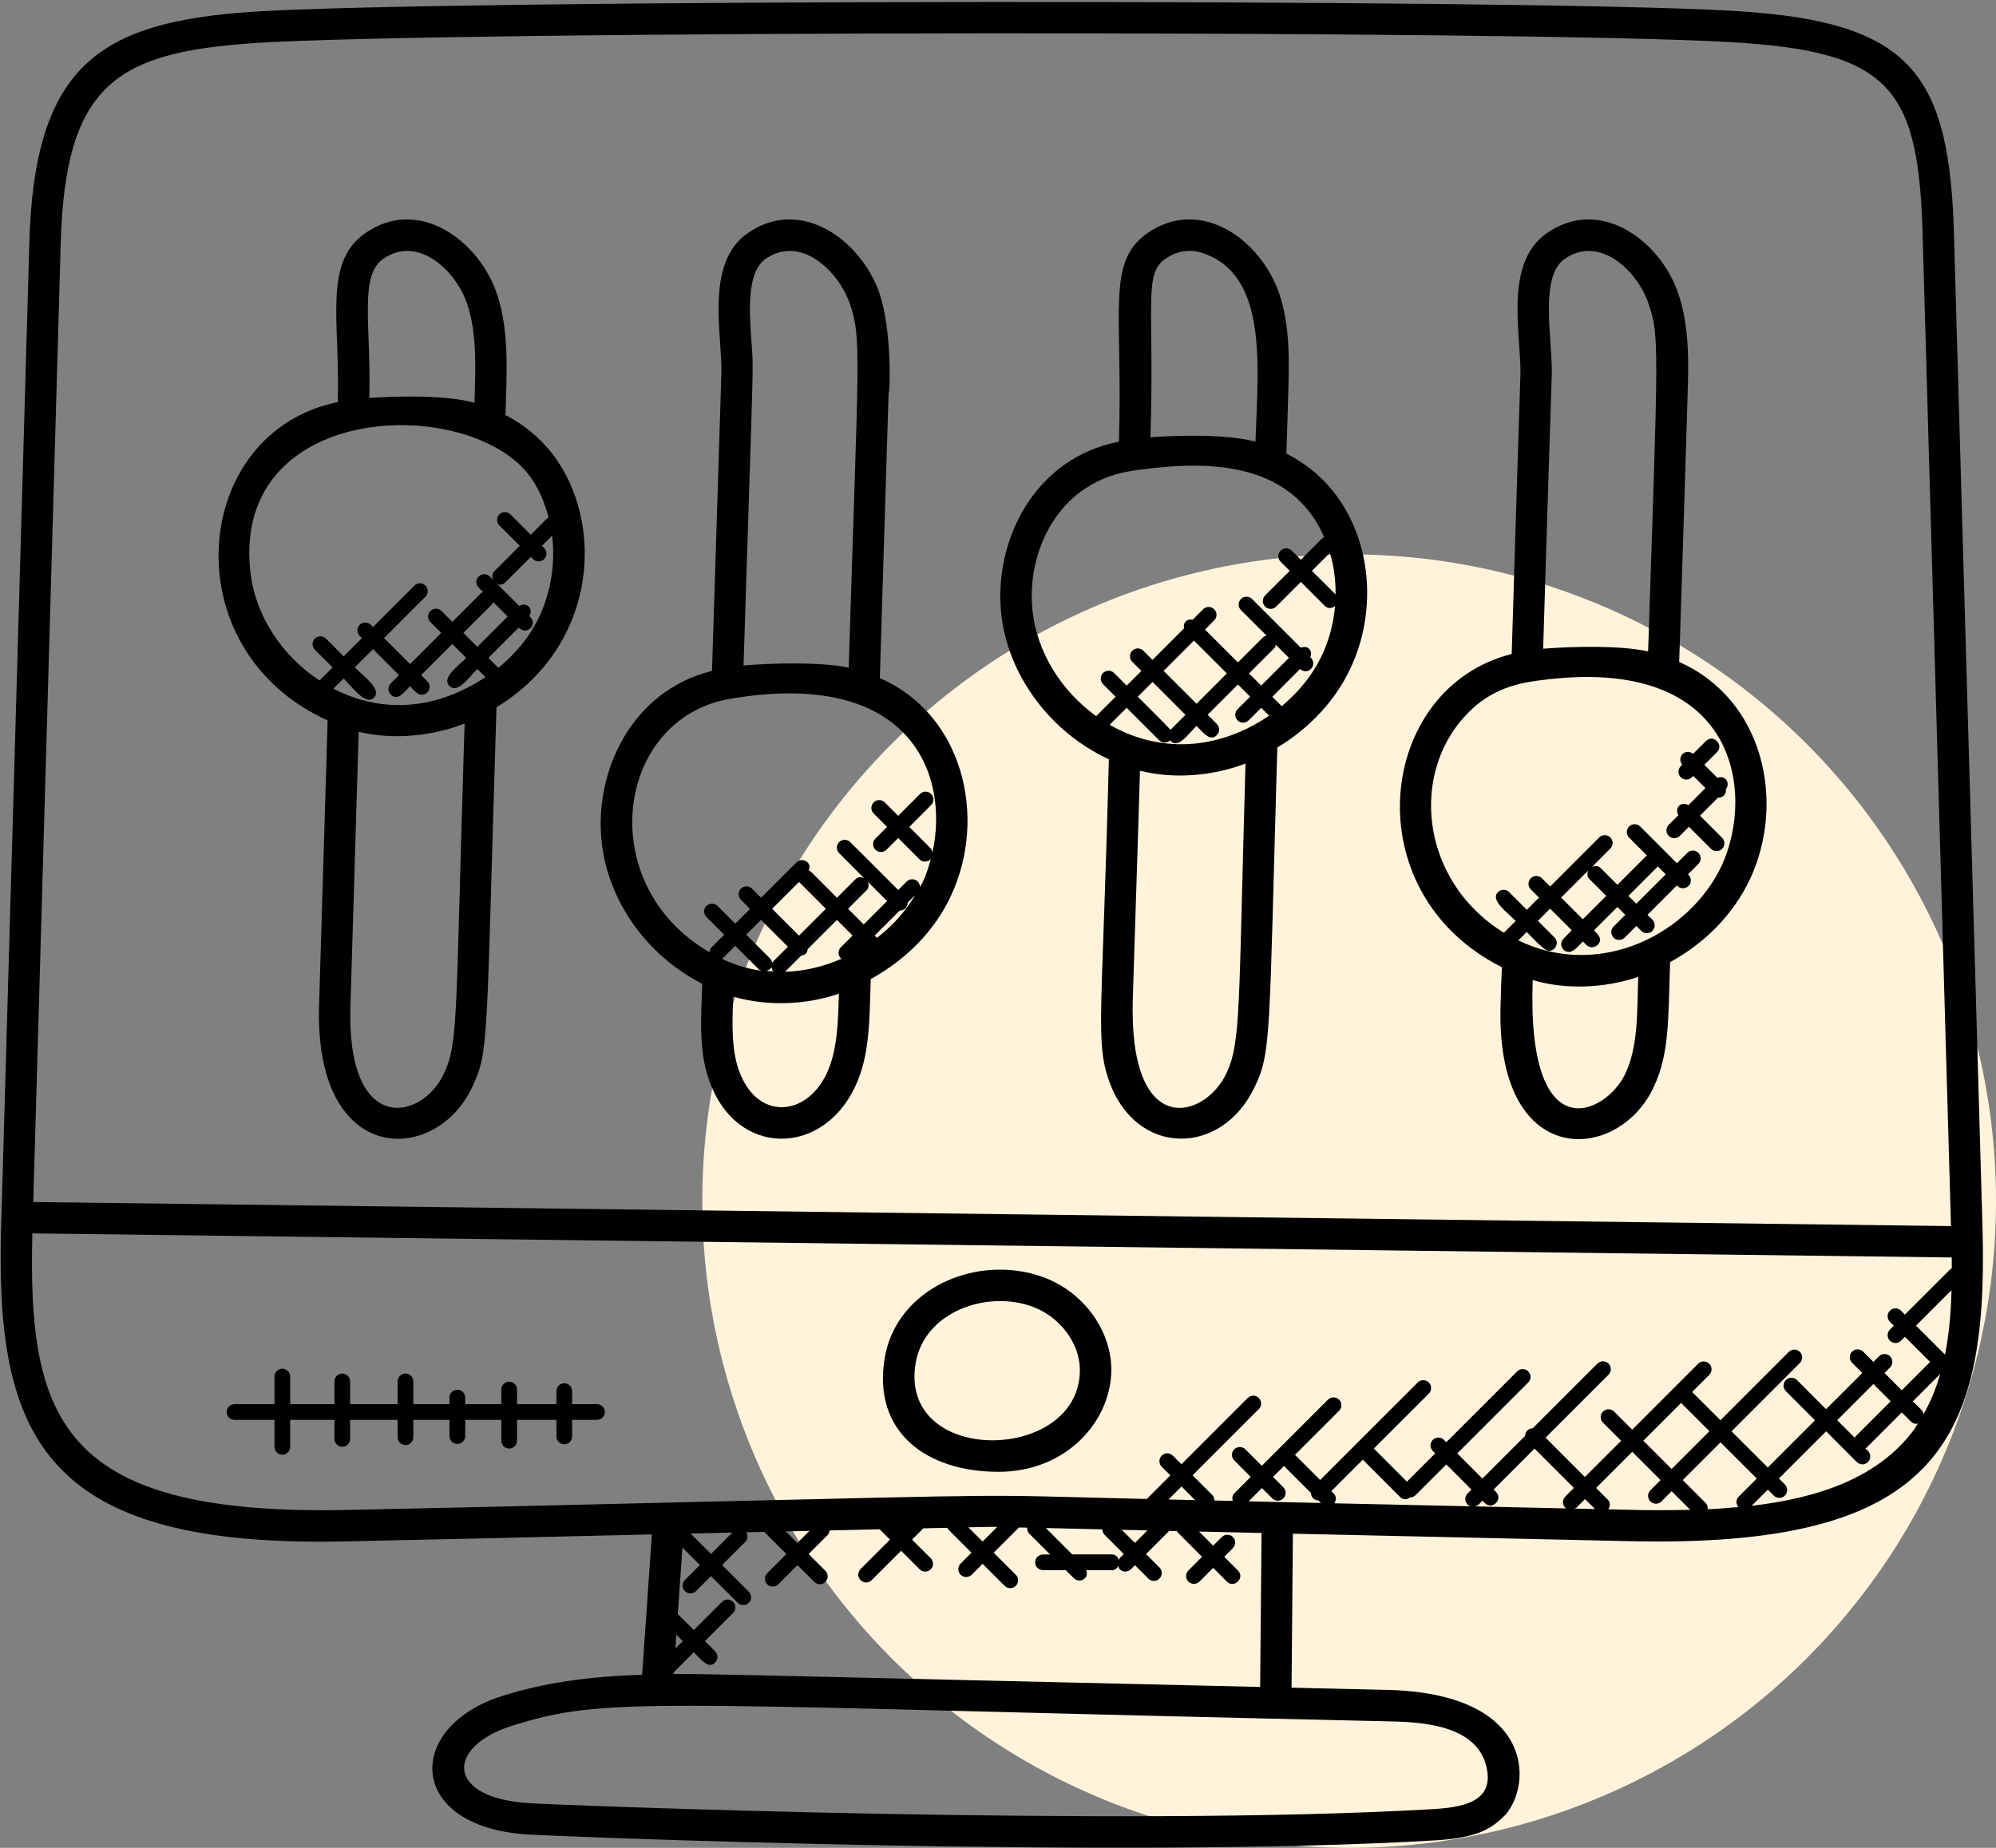
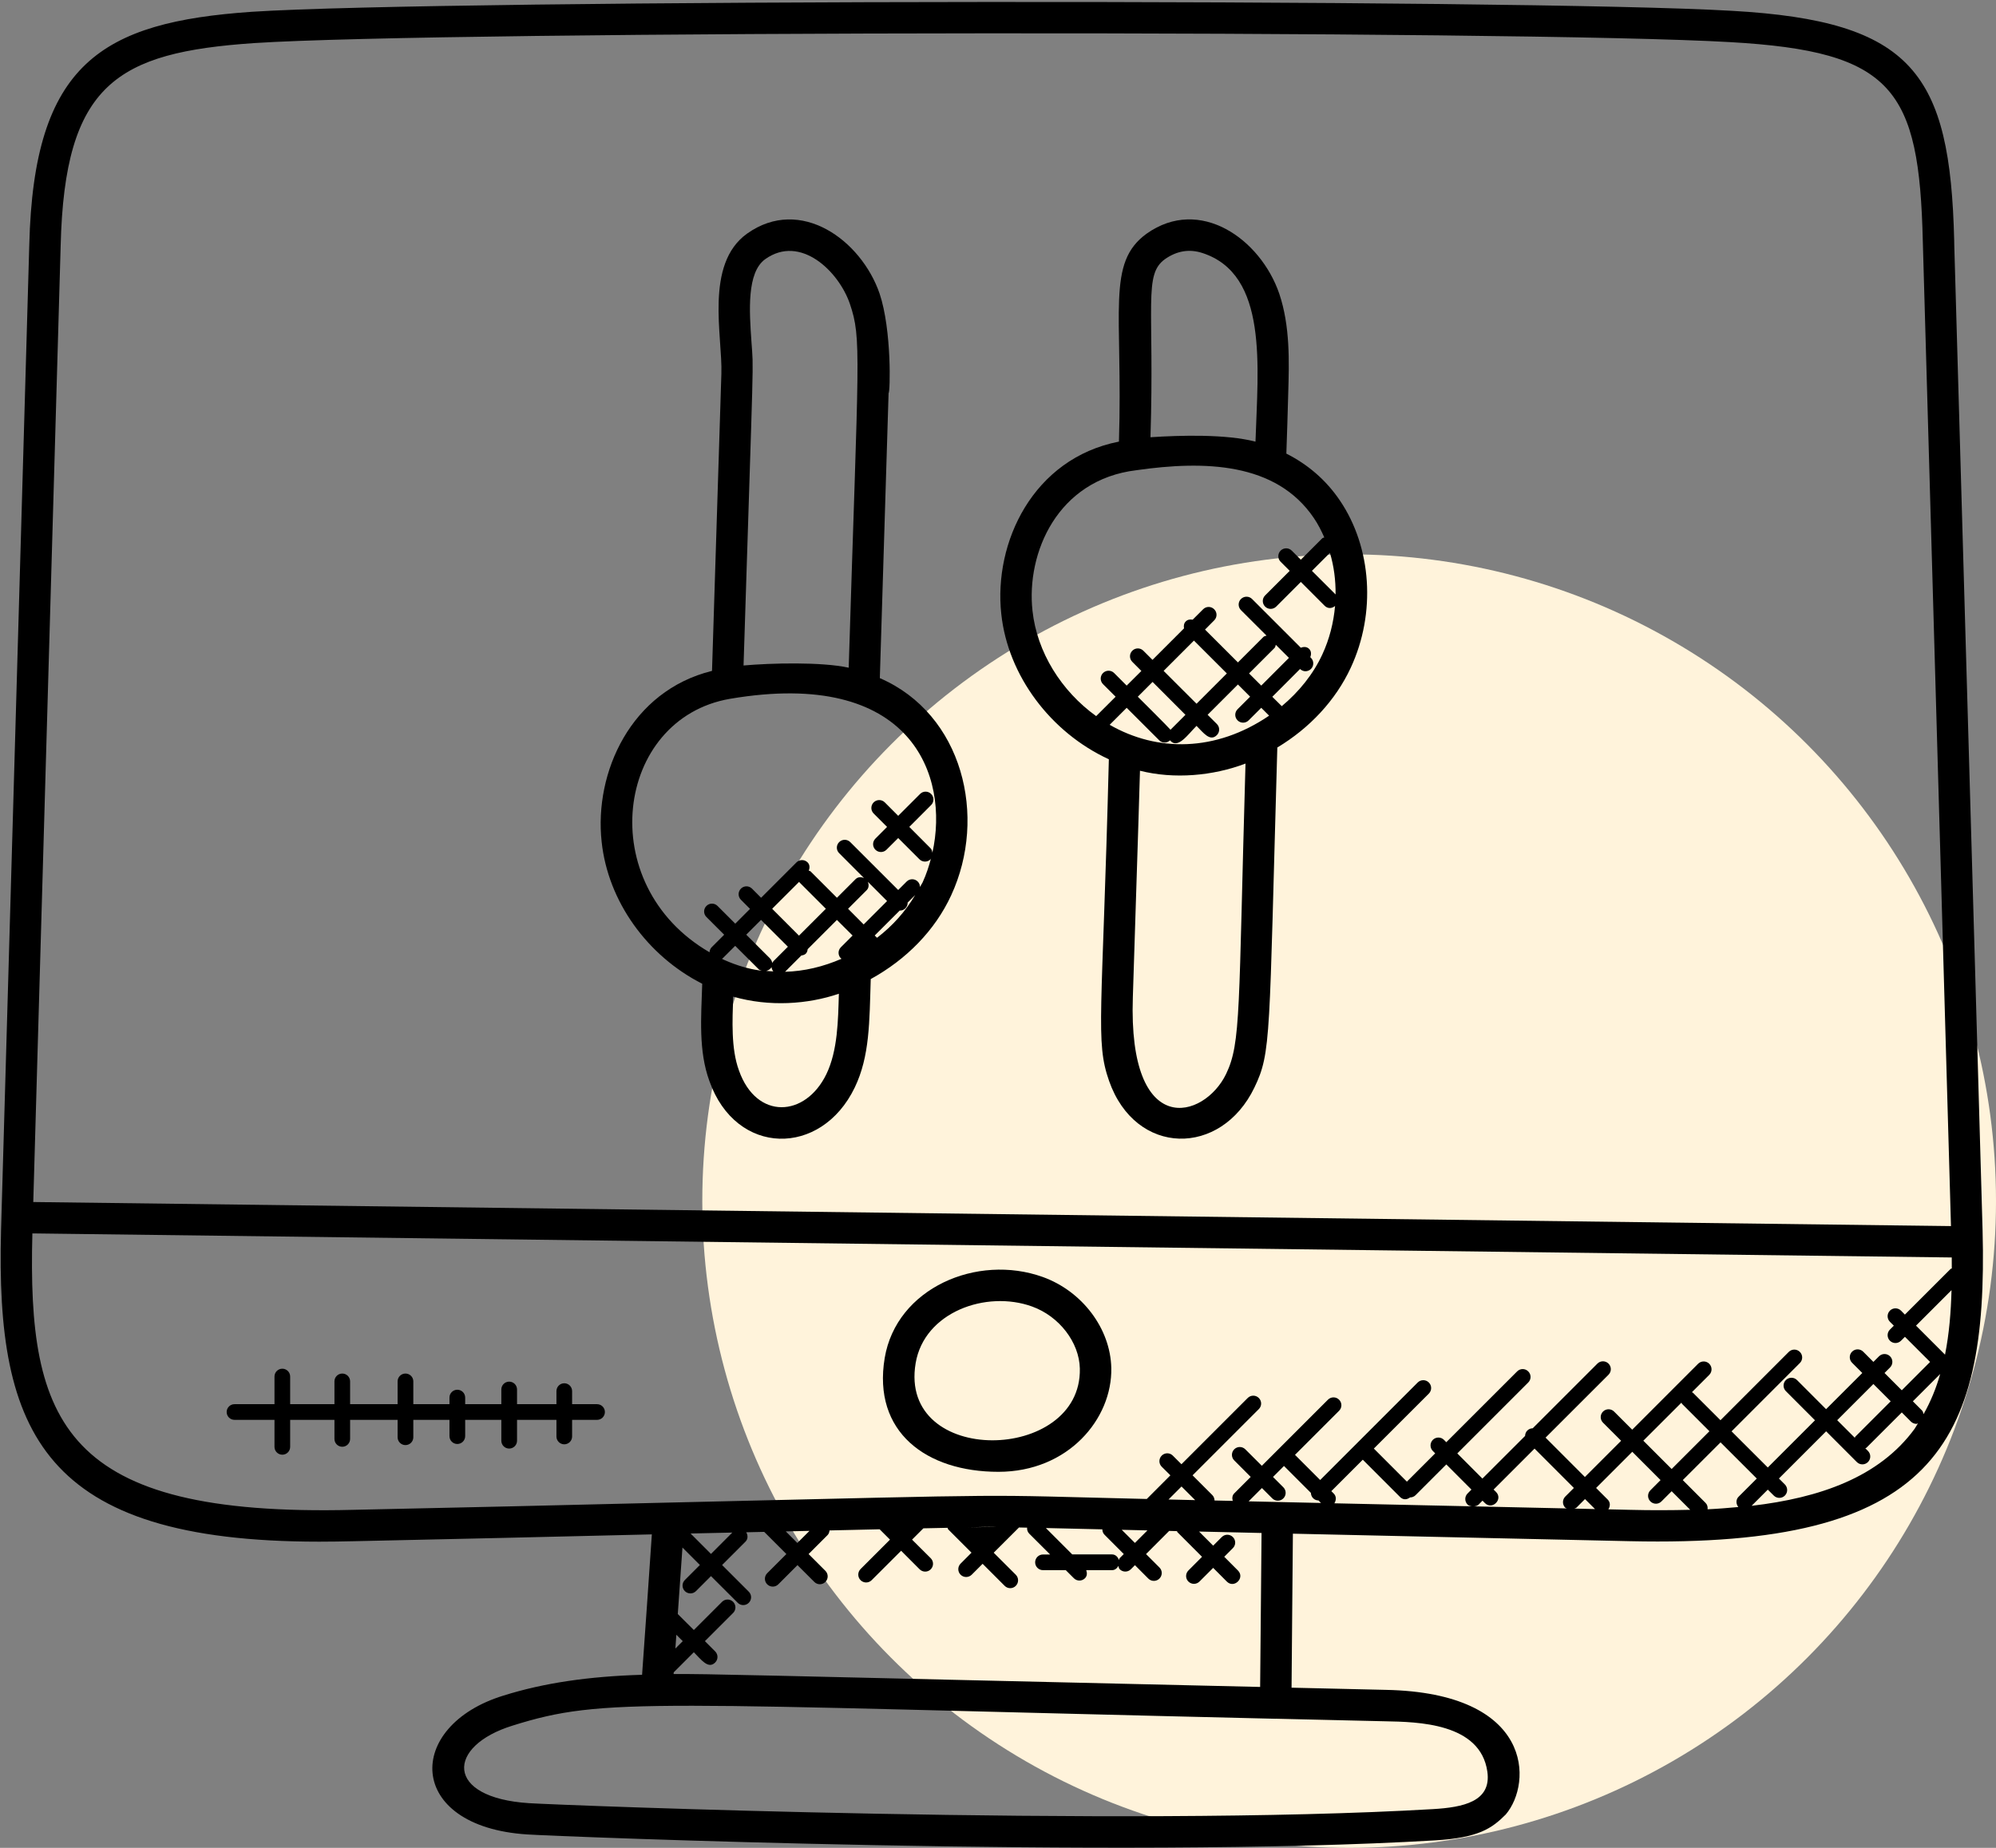
<svg xmlns="http://www.w3.org/2000/svg" width="54px" height="50px" viewBox="0 0 54 50" version="1.1">
  <rect x="0" y="0" width="54" height="50" fill="#808080" stroke="none" />
  <title>Group 42</title>
  <g id="Page-1" stroke="none" stroke-width="1" fill="none" fill-rule="evenodd">
    <g id="OmniKick-V2-Home-Page-Copy" transform="translate(-1133, -133)">
      <g id="Group-50">
        <g id="Group-47" transform="translate(1132, 133)">
          <g id="Group-42" transform="translate(1, 0)">
            <g id="Group-8" transform="translate(19, 15)" fill="#FFF3DB">
              <circle id="Oval-Copy" cx="17.5" cy="17.5" r="17.5" />
            </g>
            <g id="ui-(2)" fill="#000000" fill-rule="nonzero">
-               <path d="M52.871,6.631 L52.869,6.511 C52.76,1.986 51.754,0.57 46.861,0.293 C41.2,-0.04 12.008,-0.021 6.814,0.319 C2.747,0.6 0.912,1.716 0.792,6.628 L0.028,33.298 C-0.115,38.774 1.161,41.715 8.636,41.715 C8.944,41.715 9.252,41.71 9.561,41.703 C12.249,41.647 14.945,41.582 17.635,41.518 C17.55,42.783 17.461,44.052 17.371,45.317 C15.924,45.36 14.714,45.537 13.62,45.88 C10.946,46.701 10.97,49.423 14.26,49.637 C15.11,49.693 30.298,50.3 38.816,49.798 C40.008,49.729 40.363,49.47 40.736,49.098 C41.461,48.249 41.493,45.803 37.488,45.725 L34.942,45.666 C34.954,43.915 34.964,43.397 34.978,41.499 L44.096,41.702 C52.294,41.887 53.789,39.134 53.637,33.296 L52.871,6.631 Z M52.621,36.655 L51.836,35.87 L52.797,34.909 C52.781,35.493 52.735,36.084 52.621,36.655 L52.621,36.655 Z M6.872,1.166 C12.052,0.827 41.158,0.809 46.813,1.14 C51.224,1.391 51.923,2.414 52.02,6.531 L52.782,33.176 L0.9,32.525 L1.641,6.65 C1.748,2.264 3.163,1.421 6.872,1.166 Z M9.542,40.854 C1.705,41.049 0.742,38.5 0.876,33.374 L52.803,34.025 C52.804,34.123 52.804,34.224 52.804,34.323 C52.793,34.33 52.78,34.327 52.77,34.337 L51.535,35.571 L51.43,35.464 C51.347,35.381 51.213,35.381 51.13,35.464 C51.047,35.548 51.047,35.682 51.13,35.765 L51.236,35.871 L51.13,35.977 C51.047,36.06 51.047,36.194 51.13,36.278 C51.213,36.361 51.347,36.361 51.43,36.278 L51.536,36.172 L52.217,36.852 L51.451,37.619 L50.984,37.151 L51.134,37.001 C51.217,36.918 51.217,36.783 51.134,36.7 C51.051,36.617 50.917,36.617 50.834,36.7 L50.683,36.851 L50.407,36.574 C50.323,36.491 50.189,36.491 50.106,36.574 C50.023,36.657 50.023,36.791 50.106,36.874 L50.383,37.151 L49.403,38.13 L48.616,37.342 C48.533,37.259 48.399,37.259 48.315,37.342 C48.232,37.425 48.232,37.559 48.315,37.642 L49.103,38.431 L47.826,39.708 L46.846,38.73 L48.694,36.881 C48.777,36.798 48.777,36.664 48.694,36.581 C48.611,36.497 48.477,36.497 48.393,36.581 L46.546,38.429 L45.8,37.684 C45.792,37.676 45.78,37.678 45.772,37.672 L46.242,37.202 C46.325,37.119 46.325,36.985 46.242,36.901 C46.159,36.818 46.025,36.818 45.941,36.901 L44.158,38.685 L43.668,38.195 C43.585,38.112 43.451,38.112 43.368,38.195 C43.285,38.278 43.285,38.412 43.368,38.495 L43.858,38.985 L42.878,39.965 L41.814,38.9 L43.517,37.198 C43.6,37.114 43.6,36.98 43.517,36.897 C43.433,36.814 43.299,36.814 43.216,36.897 L41.466,38.647 C41.413,38.648 41.361,38.668 41.32,38.708 C41.28,38.747 41.261,38.801 41.26,38.854 L40.105,40.008 L39.426,39.327 L41.345,37.408 C41.429,37.325 41.429,37.191 41.345,37.108 C41.262,37.024 41.128,37.024 41.045,37.108 L39.128,39.024 L39.065,38.96 C38.982,38.877 38.848,38.877 38.764,38.96 C38.681,39.044 38.681,39.178 38.764,39.261 L38.828,39.325 L38.062,40.091 L37.168,39.196 L38.656,37.709 C38.739,37.625 38.739,37.491 38.656,37.408 C38.573,37.325 38.438,37.325 38.355,37.408 L35.716,40.047 L35.035,39.366 L36.227,38.174 C36.311,38.091 36.311,37.956 36.227,37.873 C36.144,37.79 36.01,37.79 35.927,37.873 L34.138,39.662 L33.691,39.216 C33.608,39.133 33.474,39.133 33.391,39.216 C33.308,39.299 33.308,39.433 33.391,39.516 L33.837,39.963 L33.391,40.409 C33.335,40.465 33.331,40.541 33.351,40.612 C33.187,40.608 33.023,40.605 32.858,40.601 C32.857,40.548 32.838,40.494 32.797,40.453 L32.264,39.92 L34.056,38.128 C34.14,38.045 34.14,37.911 34.056,37.827 C33.973,37.744 33.839,37.744 33.756,37.827 L31.963,39.62 L31.73,39.387 C31.647,39.303 31.513,39.303 31.429,39.387 C31.346,39.47 31.346,39.604 31.429,39.687 L31.664,39.92 L31.025,40.56 C26.101,40.444 28.232,40.421 18.079,40.658 C15.237,40.727 12.385,40.795 9.542,40.854 L9.542,40.854 Z M50.18,38.904 L49.704,38.428 L50.683,37.449 L51.151,37.917 L50.193,38.875 C50.184,38.884 50.187,38.896 50.18,38.904 L50.18,38.904 Z M47.029,40.778 C46.754,40.803 46.479,40.826 46.197,40.839 C46.204,40.777 46.191,40.715 46.143,40.667 L45.526,40.049 L46.548,39.028 L47.528,40.007 L47.038,40.497 C46.959,40.574 46.962,40.694 47.029,40.778 L47.029,40.778 Z M45.49,37.953 C45.497,37.962 45.494,37.974 45.502,37.982 L46.247,38.727 L45.225,39.749 L44.459,38.983 L45.49,37.953 Z M42.881,40.562 L43.152,40.833 L42.59,40.82 C42.609,40.81 42.632,40.812 42.648,40.796 L42.881,40.562 Z M42.347,40.796 C42.36,40.81 42.379,40.807 42.394,40.816 L39.884,40.76 C39.926,40.753 39.97,40.744 40.003,40.711 L40.108,40.605 L40.172,40.67 C40.37,40.868 40.672,40.57 40.473,40.369 L40.408,40.305 L41.516,39.197 L42.58,40.262 L42.347,40.495 C42.264,40.579 42.264,40.713 42.347,40.796 L42.347,40.796 Z M33.78,40.624 L34.14,40.264 L34.42,40.544 C34.503,40.627 34.637,40.627 34.72,40.544 C34.803,40.461 34.803,40.327 34.72,40.244 L34.44,39.964 L34.737,39.667 L35.465,40.395 C35.467,40.448 35.486,40.5 35.526,40.54 C35.565,40.58 35.618,40.599 35.671,40.6 L35.739,40.668 C35.531,40.663 33.999,40.629 33.78,40.624 L33.78,40.624 Z M30.294,42.159 C30.279,42.174 30.282,42.195 30.272,42.212 C30.244,42.128 30.178,42.06 30.084,42.06 L29.009,42.06 L28.295,41.346 C28.803,41.357 29.314,41.37 29.823,41.382 C29.823,41.436 29.843,41.491 29.885,41.531 L30.403,42.05 L30.294,42.159 Z M19.812,41.469 L19.235,42.047 L18.683,41.494 C19.06,41.486 19.434,41.478 19.812,41.469 L19.812,41.469 Z M21.9,41.423 L21.572,41.75 L21.259,41.437 C21.474,41.432 21.687,41.427 21.9,41.423 Z M26.98,41.316 L26.584,41.712 L26.198,41.326 C26.477,41.321 26.735,41.312 26.98,41.316 Z M31.613,40.574 L31.965,40.222 L32.334,40.591 C32.094,40.585 31.853,40.58 31.613,40.574 Z M30.348,41.394 C30.58,41.399 30.812,41.405 31.043,41.41 L30.704,41.749 L30.348,41.394 Z M36.084,40.414 L36.018,40.348 L36.869,39.497 L37.877,40.506 C37.95,40.578 38.045,40.593 38.148,40.518 C38.202,40.518 38.257,40.498 38.298,40.456 L39.129,39.625 L39.809,40.306 L39.704,40.411 C39.621,40.494 39.621,40.628 39.704,40.711 C39.736,40.744 39.779,40.752 39.819,40.759 L36.1,40.677 C36.154,40.593 36.156,40.487 36.084,40.414 L36.084,40.414 Z M18.298,44.234 L18.471,44.407 L18.272,44.606 C18.281,44.482 18.288,44.358 18.298,44.234 Z M40.239,47.938 C40.354,48.75 39.582,48.904 38.766,48.952 C30.384,49.444 15.164,48.846 14.314,48.791 C12.019,48.645 12.079,47.243 13.871,46.691 C16.375,45.906 17.479,46.109 34.504,46.507 L34.513,46.507 C34.515,46.507 34.516,46.506 34.517,46.506 L37.467,46.575 C38.354,46.592 40.051,46.619 40.239,47.938 L40.239,47.938 Z M18.224,45.296 C18.225,45.281 18.226,45.266 18.227,45.251 L18.771,44.707 C18.967,44.903 19.16,45.174 19.348,44.985 C19.432,44.902 19.432,44.768 19.348,44.684 L19.071,44.407 L19.834,43.644 C19.917,43.561 19.917,43.427 19.834,43.343 C19.751,43.26 19.617,43.26 19.534,43.343 L18.771,44.106 L18.337,43.673 C18.38,43.073 18.422,42.473 18.463,41.874 L18.935,42.346 L18.528,42.753 C18.445,42.836 18.445,42.97 18.528,43.053 C18.612,43.136 18.746,43.136 18.829,43.053 L19.235,42.647 L19.958,43.369 C20.041,43.452 20.175,43.452 20.258,43.369 C20.341,43.286 20.341,43.152 20.258,43.069 L19.536,42.347 L20.169,41.714 C20.239,41.644 20.236,41.542 20.189,41.461 C20.351,41.458 20.512,41.454 20.675,41.45 L21.275,42.05 L20.756,42.569 C20.673,42.652 20.673,42.786 20.756,42.869 C20.84,42.952 20.974,42.952 21.057,42.869 L21.575,42.35 L22.03,42.804 C22.113,42.888 22.247,42.888 22.33,42.804 C22.413,42.721 22.413,42.587 22.33,42.504 L21.876,42.05 L22.39,41.536 C22.425,41.501 22.436,41.456 22.442,41.411 C22.894,41.401 23.347,41.39 23.798,41.38 L24.078,41.66 L23.282,42.456 C23.199,42.54 23.199,42.674 23.282,42.757 C23.365,42.84 23.5,42.84 23.582,42.757 L24.379,41.961 L24.88,42.463 C24.964,42.546 25.098,42.546 25.18,42.463 C25.263,42.38 25.263,42.246 25.18,42.163 L24.675,41.66 L24.981,41.354 C25.199,41.349 25.419,41.344 25.636,41.34 C25.644,41.354 25.642,41.371 25.654,41.384 L26.283,42.013 L25.988,42.309 C25.905,42.392 25.905,42.526 25.988,42.609 C26.071,42.692 26.205,42.692 26.289,42.609 L26.584,42.314 L27.181,42.911 C27.264,42.994 27.398,42.994 27.481,42.911 C27.564,42.827 27.564,42.693 27.481,42.61 L26.884,42.014 L27.568,41.331 C27.641,41.333 27.714,41.334 27.787,41.336 C27.783,41.394 27.8,41.452 27.844,41.497 L28.41,42.062 L28.217,42.062 C28.1,42.062 28.005,42.157 28.005,42.274 C28.005,42.391 28.1,42.486 28.217,42.486 L28.834,42.486 L29.053,42.705 C29.136,42.788 29.27,42.788 29.353,42.705 C29.413,42.645 29.414,42.562 29.387,42.486 L30.085,42.486 C30.164,42.486 30.22,42.436 30.256,42.372 C30.267,42.403 30.269,42.437 30.294,42.462 C30.377,42.545 30.511,42.545 30.594,42.462 L30.705,42.351 L31.067,42.714 C31.15,42.797 31.284,42.797 31.367,42.714 C31.451,42.63 31.451,42.496 31.367,42.413 L31.005,42.051 L31.631,41.424 C31.702,41.426 31.772,41.428 31.842,41.43 C31.849,41.438 31.846,41.451 31.854,41.458 L32.52,42.125 L32.151,42.495 C32.068,42.578 32.068,42.712 32.151,42.794 C32.234,42.877 32.368,42.877 32.451,42.794 L32.821,42.424 L33.191,42.795 C33.388,42.992 33.691,42.695 33.491,42.495 L33.121,42.124 L33.354,41.89 C33.438,41.807 33.438,41.673 33.354,41.59 C33.271,41.507 33.137,41.507 33.054,41.59 L32.821,41.823 L32.439,41.441 C33.003,41.455 33.565,41.466 34.13,41.48 C34.121,42.84 34.102,44.229 34.092,45.646 C19.454,45.306 19.336,45.296 18.224,45.296 L18.224,45.296 Z M44.113,40.854 L43.512,40.84 C43.567,40.758 43.569,40.65 43.497,40.578 L43.181,40.262 L44.16,39.283 L44.925,40.049 L44.65,40.325 C44.566,40.408 44.566,40.543 44.65,40.626 C44.733,40.709 44.867,40.709 44.949,40.626 L45.225,40.35 L45.728,40.853 C45.195,40.866 44.656,40.868 44.113,40.854 L44.113,40.854 Z M51.799,38.66 C50.841,39.971 49.233,40.53 47.388,40.745 L47.826,40.307 L47.988,40.468 C48.071,40.551 48.205,40.551 48.288,40.468 C48.371,40.385 48.371,40.251 48.288,40.167 L48.127,40.006 L49.404,38.729 L50.235,39.561 C50.318,39.644 50.452,39.644 50.536,39.561 C50.619,39.477 50.619,39.343 50.536,39.26 L50.464,39.188 C50.472,39.181 50.485,39.184 50.492,39.176 L51.451,38.218 L51.698,38.466 C51.74,38.507 51.794,38.528 51.849,38.528 C51.863,38.528 51.875,38.514 51.889,38.511 C51.857,38.559 51.833,38.612 51.799,38.66 L51.799,38.66 Z M52.04,38.265 C52.03,38.23 52.026,38.193 51.999,38.166 L51.751,37.917 L52.49,37.178 C52.382,37.559 52.234,37.923 52.04,38.265 Z" id="Shape" />
+               <path d="M52.871,6.631 L52.869,6.511 C52.76,1.986 51.754,0.57 46.861,0.293 C41.2,-0.04 12.008,-0.021 6.814,0.319 C2.747,0.6 0.912,1.716 0.792,6.628 L0.028,33.298 C-0.115,38.774 1.161,41.715 8.636,41.715 C8.944,41.715 9.252,41.71 9.561,41.703 C12.249,41.647 14.945,41.582 17.635,41.518 C17.55,42.783 17.461,44.052 17.371,45.317 C15.924,45.36 14.714,45.537 13.62,45.88 C10.946,46.701 10.97,49.423 14.26,49.637 C15.11,49.693 30.298,50.3 38.816,49.798 C40.008,49.729 40.363,49.47 40.736,49.098 C41.461,48.249 41.493,45.803 37.488,45.725 L34.942,45.666 C34.954,43.915 34.964,43.397 34.978,41.499 L44.096,41.702 C52.294,41.887 53.789,39.134 53.637,33.296 L52.871,6.631 Z M52.621,36.655 L51.836,35.87 L52.797,34.909 C52.781,35.493 52.735,36.084 52.621,36.655 L52.621,36.655 Z M6.872,1.166 C12.052,0.827 41.158,0.809 46.813,1.14 C51.224,1.391 51.923,2.414 52.02,6.531 L52.782,33.176 L0.9,32.525 L1.641,6.65 C1.748,2.264 3.163,1.421 6.872,1.166 Z M9.542,40.854 C1.705,41.049 0.742,38.5 0.876,33.374 L52.803,34.025 C52.804,34.123 52.804,34.224 52.804,34.323 C52.793,34.33 52.78,34.327 52.77,34.337 L51.535,35.571 L51.43,35.464 C51.347,35.381 51.213,35.381 51.13,35.464 C51.047,35.548 51.047,35.682 51.13,35.765 L51.236,35.871 L51.13,35.977 C51.047,36.06 51.047,36.194 51.13,36.278 C51.213,36.361 51.347,36.361 51.43,36.278 L51.536,36.172 L52.217,36.852 L51.451,37.619 L50.984,37.151 L51.134,37.001 C51.217,36.918 51.217,36.783 51.134,36.7 C51.051,36.617 50.917,36.617 50.834,36.7 L50.683,36.851 L50.407,36.574 C50.323,36.491 50.189,36.491 50.106,36.574 C50.023,36.657 50.023,36.791 50.106,36.874 L50.383,37.151 L49.403,38.13 L48.616,37.342 C48.533,37.259 48.399,37.259 48.315,37.342 C48.232,37.425 48.232,37.559 48.315,37.642 L49.103,38.431 L47.826,39.708 L46.846,38.73 L48.694,36.881 C48.777,36.798 48.777,36.664 48.694,36.581 C48.611,36.497 48.477,36.497 48.393,36.581 L46.546,38.429 L45.8,37.684 C45.792,37.676 45.78,37.678 45.772,37.672 L46.242,37.202 C46.325,37.119 46.325,36.985 46.242,36.901 C46.159,36.818 46.025,36.818 45.941,36.901 L44.158,38.685 L43.668,38.195 C43.585,38.112 43.451,38.112 43.368,38.195 C43.285,38.278 43.285,38.412 43.368,38.495 L43.858,38.985 L42.878,39.965 L41.814,38.9 L43.517,37.198 C43.6,37.114 43.6,36.98 43.517,36.897 C43.433,36.814 43.299,36.814 43.216,36.897 L41.466,38.647 C41.413,38.648 41.361,38.668 41.32,38.708 C41.28,38.747 41.261,38.801 41.26,38.854 L40.105,40.008 L39.426,39.327 L41.345,37.408 C41.429,37.325 41.429,37.191 41.345,37.108 C41.262,37.024 41.128,37.024 41.045,37.108 L39.128,39.024 L39.065,38.96 C38.982,38.877 38.848,38.877 38.764,38.96 C38.681,39.044 38.681,39.178 38.764,39.261 L38.828,39.325 L38.062,40.091 L37.168,39.196 L38.656,37.709 C38.739,37.625 38.739,37.491 38.656,37.408 C38.573,37.325 38.438,37.325 38.355,37.408 L35.716,40.047 L35.035,39.366 L36.227,38.174 C36.311,38.091 36.311,37.956 36.227,37.873 C36.144,37.79 36.01,37.79 35.927,37.873 L34.138,39.662 L33.691,39.216 C33.608,39.133 33.474,39.133 33.391,39.216 C33.308,39.299 33.308,39.433 33.391,39.516 L33.837,39.963 L33.391,40.409 C33.335,40.465 33.331,40.541 33.351,40.612 C33.187,40.608 33.023,40.605 32.858,40.601 C32.857,40.548 32.838,40.494 32.797,40.453 L32.264,39.92 L34.056,38.128 C34.14,38.045 34.14,37.911 34.056,37.827 C33.973,37.744 33.839,37.744 33.756,37.827 L31.963,39.62 L31.73,39.387 C31.647,39.303 31.513,39.303 31.429,39.387 C31.346,39.47 31.346,39.604 31.429,39.687 L31.664,39.92 L31.025,40.56 C26.101,40.444 28.232,40.421 18.079,40.658 C15.237,40.727 12.385,40.795 9.542,40.854 L9.542,40.854 Z M50.18,38.904 L49.704,38.428 L50.683,37.449 L51.151,37.917 L50.193,38.875 C50.184,38.884 50.187,38.896 50.18,38.904 L50.18,38.904 Z M47.029,40.778 C46.754,40.803 46.479,40.826 46.197,40.839 C46.204,40.777 46.191,40.715 46.143,40.667 L45.526,40.049 L46.548,39.028 L47.528,40.007 L47.038,40.497 C46.959,40.574 46.962,40.694 47.029,40.778 L47.029,40.778 Z M45.49,37.953 C45.497,37.962 45.494,37.974 45.502,37.982 L46.247,38.727 L45.225,39.749 L44.459,38.983 L45.49,37.953 Z M42.881,40.562 L43.152,40.833 L42.59,40.82 C42.609,40.81 42.632,40.812 42.648,40.796 L42.881,40.562 Z M42.347,40.796 C42.36,40.81 42.379,40.807 42.394,40.816 L39.884,40.76 C39.926,40.753 39.97,40.744 40.003,40.711 L40.108,40.605 L40.172,40.67 C40.37,40.868 40.672,40.57 40.473,40.369 L40.408,40.305 L41.516,39.197 L42.58,40.262 L42.347,40.495 C42.264,40.579 42.264,40.713 42.347,40.796 L42.347,40.796 Z M33.78,40.624 L34.14,40.264 L34.42,40.544 C34.503,40.627 34.637,40.627 34.72,40.544 C34.803,40.461 34.803,40.327 34.72,40.244 L34.44,39.964 L34.737,39.667 L35.465,40.395 C35.467,40.448 35.486,40.5 35.526,40.54 C35.565,40.58 35.618,40.599 35.671,40.6 L35.739,40.668 C35.531,40.663 33.999,40.629 33.78,40.624 L33.78,40.624 Z M30.294,42.159 C30.279,42.174 30.282,42.195 30.272,42.212 C30.244,42.128 30.178,42.06 30.084,42.06 L29.009,42.06 L28.295,41.346 C28.803,41.357 29.314,41.37 29.823,41.382 C29.823,41.436 29.843,41.491 29.885,41.531 L30.403,42.05 L30.294,42.159 Z M19.812,41.469 L19.235,42.047 L18.683,41.494 C19.06,41.486 19.434,41.478 19.812,41.469 L19.812,41.469 Z M21.9,41.423 L21.572,41.75 L21.259,41.437 C21.474,41.432 21.687,41.427 21.9,41.423 Z M26.98,41.316 L26.198,41.326 C26.477,41.321 26.735,41.312 26.98,41.316 Z M31.613,40.574 L31.965,40.222 L32.334,40.591 C32.094,40.585 31.853,40.58 31.613,40.574 Z M30.348,41.394 C30.58,41.399 30.812,41.405 31.043,41.41 L30.704,41.749 L30.348,41.394 Z M36.084,40.414 L36.018,40.348 L36.869,39.497 L37.877,40.506 C37.95,40.578 38.045,40.593 38.148,40.518 C38.202,40.518 38.257,40.498 38.298,40.456 L39.129,39.625 L39.809,40.306 L39.704,40.411 C39.621,40.494 39.621,40.628 39.704,40.711 C39.736,40.744 39.779,40.752 39.819,40.759 L36.1,40.677 C36.154,40.593 36.156,40.487 36.084,40.414 L36.084,40.414 Z M18.298,44.234 L18.471,44.407 L18.272,44.606 C18.281,44.482 18.288,44.358 18.298,44.234 Z M40.239,47.938 C40.354,48.75 39.582,48.904 38.766,48.952 C30.384,49.444 15.164,48.846 14.314,48.791 C12.019,48.645 12.079,47.243 13.871,46.691 C16.375,45.906 17.479,46.109 34.504,46.507 L34.513,46.507 C34.515,46.507 34.516,46.506 34.517,46.506 L37.467,46.575 C38.354,46.592 40.051,46.619 40.239,47.938 L40.239,47.938 Z M18.224,45.296 C18.225,45.281 18.226,45.266 18.227,45.251 L18.771,44.707 C18.967,44.903 19.16,45.174 19.348,44.985 C19.432,44.902 19.432,44.768 19.348,44.684 L19.071,44.407 L19.834,43.644 C19.917,43.561 19.917,43.427 19.834,43.343 C19.751,43.26 19.617,43.26 19.534,43.343 L18.771,44.106 L18.337,43.673 C18.38,43.073 18.422,42.473 18.463,41.874 L18.935,42.346 L18.528,42.753 C18.445,42.836 18.445,42.97 18.528,43.053 C18.612,43.136 18.746,43.136 18.829,43.053 L19.235,42.647 L19.958,43.369 C20.041,43.452 20.175,43.452 20.258,43.369 C20.341,43.286 20.341,43.152 20.258,43.069 L19.536,42.347 L20.169,41.714 C20.239,41.644 20.236,41.542 20.189,41.461 C20.351,41.458 20.512,41.454 20.675,41.45 L21.275,42.05 L20.756,42.569 C20.673,42.652 20.673,42.786 20.756,42.869 C20.84,42.952 20.974,42.952 21.057,42.869 L21.575,42.35 L22.03,42.804 C22.113,42.888 22.247,42.888 22.33,42.804 C22.413,42.721 22.413,42.587 22.33,42.504 L21.876,42.05 L22.39,41.536 C22.425,41.501 22.436,41.456 22.442,41.411 C22.894,41.401 23.347,41.39 23.798,41.38 L24.078,41.66 L23.282,42.456 C23.199,42.54 23.199,42.674 23.282,42.757 C23.365,42.84 23.5,42.84 23.582,42.757 L24.379,41.961 L24.88,42.463 C24.964,42.546 25.098,42.546 25.18,42.463 C25.263,42.38 25.263,42.246 25.18,42.163 L24.675,41.66 L24.981,41.354 C25.199,41.349 25.419,41.344 25.636,41.34 C25.644,41.354 25.642,41.371 25.654,41.384 L26.283,42.013 L25.988,42.309 C25.905,42.392 25.905,42.526 25.988,42.609 C26.071,42.692 26.205,42.692 26.289,42.609 L26.584,42.314 L27.181,42.911 C27.264,42.994 27.398,42.994 27.481,42.911 C27.564,42.827 27.564,42.693 27.481,42.61 L26.884,42.014 L27.568,41.331 C27.641,41.333 27.714,41.334 27.787,41.336 C27.783,41.394 27.8,41.452 27.844,41.497 L28.41,42.062 L28.217,42.062 C28.1,42.062 28.005,42.157 28.005,42.274 C28.005,42.391 28.1,42.486 28.217,42.486 L28.834,42.486 L29.053,42.705 C29.136,42.788 29.27,42.788 29.353,42.705 C29.413,42.645 29.414,42.562 29.387,42.486 L30.085,42.486 C30.164,42.486 30.22,42.436 30.256,42.372 C30.267,42.403 30.269,42.437 30.294,42.462 C30.377,42.545 30.511,42.545 30.594,42.462 L30.705,42.351 L31.067,42.714 C31.15,42.797 31.284,42.797 31.367,42.714 C31.451,42.63 31.451,42.496 31.367,42.413 L31.005,42.051 L31.631,41.424 C31.702,41.426 31.772,41.428 31.842,41.43 C31.849,41.438 31.846,41.451 31.854,41.458 L32.52,42.125 L32.151,42.495 C32.068,42.578 32.068,42.712 32.151,42.794 C32.234,42.877 32.368,42.877 32.451,42.794 L32.821,42.424 L33.191,42.795 C33.388,42.992 33.691,42.695 33.491,42.495 L33.121,42.124 L33.354,41.89 C33.438,41.807 33.438,41.673 33.354,41.59 C33.271,41.507 33.137,41.507 33.054,41.59 L32.821,41.823 L32.439,41.441 C33.003,41.455 33.565,41.466 34.13,41.48 C34.121,42.84 34.102,44.229 34.092,45.646 C19.454,45.306 19.336,45.296 18.224,45.296 L18.224,45.296 Z M44.113,40.854 L43.512,40.84 C43.567,40.758 43.569,40.65 43.497,40.578 L43.181,40.262 L44.16,39.283 L44.925,40.049 L44.65,40.325 C44.566,40.408 44.566,40.543 44.65,40.626 C44.733,40.709 44.867,40.709 44.949,40.626 L45.225,40.35 L45.728,40.853 C45.195,40.866 44.656,40.868 44.113,40.854 L44.113,40.854 Z M51.799,38.66 C50.841,39.971 49.233,40.53 47.388,40.745 L47.826,40.307 L47.988,40.468 C48.071,40.551 48.205,40.551 48.288,40.468 C48.371,40.385 48.371,40.251 48.288,40.167 L48.127,40.006 L49.404,38.729 L50.235,39.561 C50.318,39.644 50.452,39.644 50.536,39.561 C50.619,39.477 50.619,39.343 50.536,39.26 L50.464,39.188 C50.472,39.181 50.485,39.184 50.492,39.176 L51.451,38.218 L51.698,38.466 C51.74,38.507 51.794,38.528 51.849,38.528 C51.863,38.528 51.875,38.514 51.889,38.511 C51.857,38.559 51.833,38.612 51.799,38.66 L51.799,38.66 Z M52.04,38.265 C52.03,38.23 52.026,38.193 51.999,38.166 L51.751,37.917 L52.49,37.178 C52.382,37.559 52.234,37.923 52.04,38.265 Z" id="Shape" />
              <path d="M27.011,39.825 C28.897,39.825 30.095,38.394 30.065,37.013 C30.041,35.948 29.279,34.938 28.211,34.553 C26.434,33.916 24.252,34.855 23.935,36.744 C23.6,38.75 25.063,39.825 27.011,39.825 Z M24.772,36.885 C25.004,35.504 26.68,34.903 27.922,35.352 C28.656,35.616 29.199,36.322 29.214,37.03 C29.272,39.592 24.299,39.696 24.772,36.885 Z" id="Shape" />
-               <path d="M8.864,19.494 L8.635,27.121 C8.46,31.6 11.784,31.527 12.769,29.427 C13.242,28.444 13.147,28.233 13.432,19.138 C16.084,17.52 16.354,14.364 15.088,12.479 C14.716,11.933 14.237,11.52 13.675,11.231 C13.709,10.078 13.785,8.966 13.442,7.948 C12.961,6.515 11.319,5.287 9.864,6.321 C8.737,7.127 9.205,8.694 9.138,10.881 C5.155,11.683 4.63,17.584 8.864,19.494 Z M9.598,18.058 L10.091,17.565 L10.794,18.268 L10.571,18.491 C10.487,18.574 10.487,18.708 10.571,18.792 C10.755,18.976 10.915,18.748 11.093,18.568 C11.192,18.667 11.29,18.798 11.411,18.798 C11.598,18.798 11.694,18.57 11.561,18.436 L11.393,18.268 L12.236,17.425 L12.613,17.802 C12.381,18.034 11.942,18.344 12.156,18.559 C12.38,18.783 12.687,18.327 12.912,18.102 L13.133,18.323 C11.894,19.146 10.433,19.364 9.02,18.635 L9.297,18.359 C9.536,18.598 9.894,19.101 10.116,18.879 C10.341,18.656 9.838,18.299 9.598,18.058 L9.598,18.058 Z M13.342,16.29 L13.734,16.682 L12.914,17.502 L12.537,17.125 L13.319,16.343 C13.334,16.329 13.332,16.307 13.342,16.29 L13.342,16.29 Z M12.002,29.063 C11.407,30.333 9.343,30.745 9.483,27.15 L9.704,19.801 C10.663,20.032 11.72,19.909 12.569,19.579 C12.318,27.607 12.41,28.214 12.002,29.063 L12.002,29.063 Z M14.606,16.649 L14.606,16.649 C14.359,17.193 13.966,17.676 13.483,18.071 L13.214,17.802 L14.034,16.982 C14.26,17.209 14.544,16.891 14.35,16.698 L14.321,16.669 C14.44,16.473 14.245,16.276 14.047,16.395 L13.439,15.787 C13.467,15.799 13.491,15.821 13.521,15.821 C13.575,15.821 13.629,15.801 13.671,15.759 L14.361,15.069 L14.421,15.129 C14.505,15.212 14.639,15.212 14.722,15.129 C14.805,15.046 14.805,14.912 14.722,14.829 L14.662,14.769 L14.937,14.494 C15.023,15.21 14.92,15.966 14.606,16.649 Z M10.357,7.012 C11.303,6.34 12.337,7.325 12.637,8.219 C12.918,9.052 12.861,10.017 12.836,10.897 C12.04,10.684 10.812,10.716 9.99,10.766 C10.049,8.835 9.706,7.479 10.357,7.012 L10.357,7.012 Z M14.385,12.954 C14.594,13.266 14.741,13.619 14.839,13.99 L14.36,14.469 L13.81,13.919 C13.727,13.836 13.593,13.836 13.511,13.919 C13.427,14.002 13.427,14.136 13.511,14.219 L14.061,14.769 L13.371,15.459 C13.307,15.523 13.308,15.613 13.342,15.691 L13.25,15.599 C13.167,15.516 13.033,15.516 12.95,15.599 C12.867,15.683 12.867,15.817 12.95,15.9 L13.073,16.022 C13.055,16.032 13.034,16.03 13.019,16.044 L12.238,16.826 L11.945,16.533 C11.862,16.45 11.727,16.45 11.644,16.533 C11.561,16.616 11.561,16.75 11.644,16.834 L11.937,17.126 L11.094,17.969 L10.391,17.266 L11.511,16.145 C11.594,16.062 11.594,15.928 11.511,15.846 C11.428,15.762 11.294,15.762 11.211,15.846 L10.092,16.966 L10.032,16.906 C9.948,16.823 9.814,16.823 9.731,16.906 C9.648,16.989 9.648,17.123 9.731,17.206 L9.791,17.266 L9.298,17.76 L8.819,17.28 C8.736,17.197 8.601,17.197 8.518,17.28 C8.435,17.363 8.435,17.497 8.518,17.58 L8.998,18.06 L8.645,18.413 C7.622,17.743 6.9,16.646 6.773,15.465 C6.261,10.789 12.825,10.669 14.385,12.954 L14.385,12.954 Z" id="Shape" />
              <path d="M18.998,26.619 C18.968,27.54 18.896,28.438 19.191,29.248 C19.911,31.294 22.217,31.311 23.124,29.427 C23.532,28.579 23.521,27.647 23.557,26.492 C24.524,25.961 25.297,25.172 25.733,24.226 C26.719,22.099 26.047,19.321 23.803,18.349 L24.04,10.634 C24.084,10.634 24.129,8.933 23.797,7.945 C23.301,6.5 21.657,5.293 20.212,6.321 C19.055,7.148 19.552,9.109 19.516,10.116 L19.263,18.153 C17.065,18.696 16.071,20.904 16.277,22.778 C16.448,24.388 17.508,25.861 18.998,26.619 Z M21.622,23.859 C21.626,23.865 21.625,23.872 21.63,23.877 L22.343,24.59 L21.616,25.317 L20.89,24.59 L21.622,23.859 Z M23.478,23.859 L23.999,24.381 L23.366,25.014 L22.944,24.59 L23.448,24.086 C23.51,24.023 23.51,23.936 23.478,23.859 L23.478,23.859 Z M23.066,25.314 L22.749,25.631 C22.666,25.714 22.666,25.848 22.749,25.931 C22.755,25.937 22.765,25.936 22.771,25.941 C22.271,26.159 21.755,26.281 21.239,26.295 L21.68,25.854 C21.723,25.847 21.768,25.837 21.801,25.804 C21.835,25.77 21.845,25.726 21.851,25.683 L22.642,24.892 L23.066,25.314 Z M21.316,25.617 L20.93,26.003 C20.852,26.081 20.854,26.201 20.921,26.284 C20.857,26.281 20.793,26.278 20.729,26.271 C20.924,26.219 20.93,26.031 20.829,25.93 L20.189,25.291 L20.589,24.891 L21.316,25.617 Z M20.529,26.23 C20.551,26.252 20.581,26.253 20.608,26.263 C20.593,26.261 20.58,26.262 20.565,26.261 C20.251,26.217 19.936,26.126 19.602,25.978 C19.601,25.978 19.6,25.978 19.6,25.978 C19.575,25.967 19.553,25.953 19.528,25.942 C19.535,25.936 19.544,25.938 19.55,25.932 L19.89,25.593 L20.529,26.23 Z M22.359,29.06 C21.79,30.24 20.465,30.311 19.991,28.963 C19.775,28.372 19.814,27.61 19.836,26.968 C20.817,27.248 21.85,27.176 22.695,26.889 C22.674,27.605 22.665,28.422 22.359,29.06 Z M23.727,25.375 L23.665,25.313 L24.342,24.637 C24.343,24.637 24.344,24.639 24.345,24.639 C24.399,24.639 24.454,24.618 24.495,24.577 C24.538,24.534 24.557,24.478 24.555,24.423 L24.759,24.219 C24.498,24.659 24.151,25.051 23.727,25.375 L23.727,25.375 Z M20.33,9.25 C20.272,8.414 20.2,7.373 20.703,7.012 C21.654,6.335 22.69,7.339 22.992,8.219 C23.315,9.178 23.225,9.509 22.961,18.067 C22.221,17.905 20.847,17.942 20.116,18.007 C20.396,9.142 20.388,10.099 20.33,9.25 Z M19.748,18.909 C24.673,18.071 25.69,20.995 25.225,23.074 C25.219,23.029 25.208,22.984 25.174,22.951 L24.6,22.375 L25.191,21.783 C25.274,21.7 25.274,21.566 25.191,21.483 C25.108,21.4 24.974,21.4 24.892,21.483 L24.3,22.075 L23.937,21.711 C23.854,21.628 23.719,21.628 23.636,21.711 C23.553,21.795 23.553,21.929 23.636,22.012 L23.999,22.375 L23.683,22.692 C23.6,22.775 23.6,22.909 23.683,22.992 C23.766,23.075 23.9,23.075 23.983,22.992 L24.3,22.676 L24.875,23.251 C24.958,23.334 25.092,23.334 25.175,23.251 C25.186,23.24 25.184,23.223 25.192,23.21 C25.133,23.435 25.061,23.658 24.962,23.872 L24.962,23.873 C24.942,23.917 24.911,23.956 24.889,24 C24.888,23.947 24.869,23.893 24.829,23.854 C24.746,23.77 24.611,23.77 24.528,23.854 L24.3,24.082 L23.003,22.786 C22.92,22.703 22.786,22.703 22.703,22.786 C22.619,22.869 22.619,23.003 22.703,23.086 L23.375,23.759 C23.298,23.726 23.21,23.725 23.147,23.788 L22.643,24.292 L21.93,23.579 C21.917,23.566 21.896,23.568 21.88,23.558 C21.911,23.482 21.91,23.396 21.849,23.335 C21.766,23.252 21.631,23.252 21.548,23.335 L20.591,24.292 L20.345,24.045 C20.262,23.962 20.127,23.962 20.045,24.045 C19.962,24.129 19.962,24.263 20.045,24.346 L20.291,24.593 L19.892,24.993 L19.412,24.513 C19.329,24.43 19.195,24.43 19.112,24.513 C19.028,24.596 19.028,24.73 19.112,24.813 L19.592,25.292 L19.252,25.632 C19.215,25.669 19.2,25.718 19.196,25.767 C16.038,23.938 16.648,19.444 19.748,18.909 Z" id="Shape" />
              <path d="M29.999,20.545 C29.824,27.503 29.627,28.169 30.005,29.248 C30.724,31.295 33.034,31.306 33.937,29.427 C34.398,28.466 34.33,28.1 34.555,20.288 L34.557,20.226 C35.429,19.703 36.135,18.95 36.545,18.064 C37.229,16.591 37.113,14.815 36.248,13.54 C35.875,12.989 35.385,12.569 34.801,12.274 C34.821,11.727 34.837,11.181 34.852,10.633 C34.877,9.788 34.906,8.829 34.609,7.945 C34.101,6.466 32.46,5.302 31.022,6.322 C29.923,7.116 30.382,8.42 30.272,11.949 C27.945,12.406 26.877,14.68 27.089,16.616 C27.269,18.285 28.427,19.821 29.999,20.545 L29.999,20.545 Z M32.301,17.333 L33.191,18.222 L32.371,19.042 L31.481,18.153 L32.301,17.333 Z M32.071,19.342 L31.667,19.746 C31.59,19.655 30.866,18.936 30.782,18.852 L31.182,18.452 L32.071,19.342 Z M31.361,20.031 C31.437,20.107 31.562,20.119 31.654,20.033 C31.861,20.286 32.136,19.875 32.371,19.641 C32.557,19.827 32.736,20.076 32.921,19.891 C33.004,19.808 33.004,19.673 32.921,19.59 L32.671,19.341 L33.491,18.521 L33.821,18.851 L33.481,19.191 C33.398,19.275 33.398,19.409 33.481,19.492 C33.564,19.575 33.698,19.575 33.781,19.492 L34.122,19.152 L34.335,19.365 C32.889,20.349 31.308,20.351 30.021,19.612 L30.481,19.152 L31.361,20.031 Z M34.516,17.447 L34.871,17.801 L34.122,18.551 L33.792,18.222 L34.482,17.532 C34.504,17.508 34.506,17.477 34.516,17.447 L34.516,17.447 Z M33.171,29.06 C32.581,30.286 30.516,30.859 30.648,26.982 C30.788,22.698 30.841,20.855 30.841,20.855 C31.766,21.088 32.812,20.996 33.696,20.661 C33.503,27.345 33.579,28.21 33.171,29.06 Z M36.133,16.085 L35.493,15.446 L35.98,14.959 C36.088,15.319 36.137,15.7 36.133,16.085 Z M31.516,7.013 C31.835,6.788 32.176,6.731 32.527,6.845 C34.314,7.422 34.033,9.91 33.966,11.95 C33.174,11.744 31.94,11.777 31.125,11.831 C31.236,8.258 30.93,7.435 31.516,7.013 Z M30.745,12.723 C32.583,12.46 34.523,12.507 35.545,14.017 C35.657,14.181 35.747,14.359 35.828,14.543 C35.81,14.552 35.789,14.55 35.773,14.565 L35.193,15.145 L34.947,14.899 C34.863,14.816 34.729,14.816 34.646,14.899 C34.563,14.982 34.563,15.117 34.646,15.2 L34.892,15.446 L34.226,16.112 C34.143,16.195 34.143,16.329 34.226,16.413 C34.309,16.496 34.443,16.496 34.527,16.413 L35.193,15.746 L35.836,16.39 C35.908,16.462 36.018,16.48 36.119,16.397 C36.079,16.845 35.968,17.292 35.774,17.709 L35.774,17.709 C35.527,18.244 35.144,18.717 34.677,19.108 L34.421,18.854 L35.172,18.102 C35.213,18.141 35.265,18.163 35.317,18.163 C35.371,18.163 35.425,18.142 35.467,18.101 C35.55,18.018 35.55,17.883 35.467,17.8 L35.448,17.782 C35.479,17.705 35.478,17.62 35.417,17.558 C35.355,17.496 35.269,17.496 35.193,17.527 L33.874,16.208 C33.791,16.125 33.657,16.125 33.573,16.208 C33.49,16.291 33.49,16.425 33.573,16.509 L34.265,17.199 C34.236,17.21 34.204,17.211 34.181,17.234 L33.491,17.924 L32.601,17.035 L32.849,16.786 C32.933,16.703 32.933,16.569 32.849,16.486 C32.766,16.402 32.632,16.402 32.549,16.486 L32.266,16.768 C32.2,16.755 32.131,16.763 32.08,16.815 C32.028,16.867 32.02,16.935 32.033,17.002 L31.18,17.855 L30.933,17.608 C30.85,17.524 30.716,17.524 30.633,17.608 C30.55,17.691 30.55,17.825 30.633,17.908 L30.879,18.155 L30.481,18.551 L30.142,18.211 C30.059,18.128 29.925,18.128 29.841,18.211 C29.758,18.294 29.758,18.428 29.841,18.512 L30.182,18.852 L29.656,19.377 C28.713,18.699 28.054,17.647 27.933,16.525 C27.762,14.966 28.604,12.98 30.745,12.723 L30.745,12.723 Z" id="Shape" />
-               <path d="M40.632,26.171 C40.619,26.489 40.605,26.809 40.599,27.121 C40.422,31.693 43.769,31.483 44.733,29.427 C45.169,28.521 45.131,27.572 45.183,26.034 C46.133,25.515 46.903,24.73 47.349,23.779 C47.349,23.779 47.349,23.778 47.349,23.778 C48.314,21.699 47.718,18.927 45.429,17.912 C45.529,14.92 45.658,10.634 45.658,10.634 C45.682,9.84 45.711,8.852 45.407,7.949 C44.925,6.517 43.285,5.287 41.829,6.322 C40.675,7.148 41.16,9.087 41.134,10.139 C41.053,12.656 40.972,15.172 40.898,17.696 C37.243,18.613 36.603,24.148 40.632,26.171 Z M43.966,29.063 C43.47,30.123 41.299,31.226 41.466,26.518 C42.373,26.79 43.427,26.736 44.32,26.433 C44.289,27.373 44.325,28.317 43.966,29.063 L43.966,29.063 Z M41.982,10.14 C42.006,9.206 41.637,7.502 42.321,7.012 C43.266,6.34 44.301,7.325 44.6,8.219 C44.897,9.1 44.865,9.288 44.588,17.626 C43.825,17.457 42.531,17.491 41.749,17.553 C41.822,15.087 41.902,12.625 41.982,10.14 Z M39.812,19.197 C40.235,18.799 40.735,18.562 41.379,18.45 C47.035,17.552 47.492,21.453 46.58,23.419 C45.722,25.251 43.309,26.521 41.077,25.447 L41.306,25.218 C41.405,25.316 41.768,25.728 41.905,25.728 C42.092,25.728 42.188,25.499 42.055,25.365 L41.607,24.917 L41.937,24.587 L42.523,25.173 L42.3,25.397 C42.166,25.531 42.263,25.759 42.45,25.759 C42.577,25.759 42.725,25.572 42.824,25.474 L42.919,25.569 C43.002,25.652 43.136,25.652 43.219,25.569 C43.367,25.421 43.252,25.301 43.124,25.174 L43.758,24.541 L43.971,24.754 L43.654,25.071 C43.52,25.205 43.616,25.433 43.804,25.433 C43.859,25.433 43.913,25.413 43.954,25.371 L44.271,25.055 L44.404,25.188 C44.487,25.271 44.622,25.271 44.704,25.188 C44.787,25.105 44.787,24.971 44.704,24.887 L44.571,24.754 L45.367,23.958 L45.381,23.972 C45.464,24.056 45.598,24.056 45.682,23.972 C45.765,23.889 45.765,23.755 45.682,23.672 L45.667,23.658 L45.948,23.377 C46.031,23.293 46.031,23.159 45.948,23.077 C45.865,22.994 45.731,22.994 45.649,23.077 L45.368,23.358 L44.375,22.364 C44.291,22.281 44.157,22.281 44.074,22.364 C43.991,22.447 43.991,22.581 44.074,22.664 L44.554,23.145 L43.758,23.941 L43.301,23.484 C43.237,23.421 43.148,23.422 43.071,23.456 L43.566,22.961 C43.649,22.878 43.649,22.743 43.566,22.66 C43.483,22.577 43.348,22.577 43.265,22.66 L41.938,23.988 L41.715,23.764 C41.631,23.681 41.497,23.681 41.414,23.764 C41.331,23.848 41.331,23.982 41.414,24.065 L41.637,24.288 L41.307,24.618 L40.828,24.139 C40.744,24.056 40.61,24.056 40.527,24.139 C40.309,24.357 40.774,24.686 41.007,24.919 L40.687,25.239 C38.376,23.809 38.113,20.787 39.812,19.197 L39.812,19.197 Z M42.999,23.784 L43.455,24.241 L42.822,24.874 L42.236,24.287 L42.97,23.553 C42.936,23.631 42.936,23.72 42.999,23.784 L42.999,23.784 Z M45.065,23.658 L44.269,24.454 L44.056,24.241 L44.852,23.444 L45.065,23.658 Z" id="Shape" />
-               <path d="M45.446,22.618 L45.692,22.371 L46.289,22.968 C46.372,23.052 46.506,23.052 46.589,22.968 C46.672,22.885 46.672,22.751 46.589,22.668 L45.992,22.07 L46.48,21.582 C46.483,21.582 46.485,21.586 46.489,21.586 C46.543,21.586 46.597,21.565 46.639,21.524 C46.686,21.477 46.699,21.416 46.693,21.355 C46.815,21.195 46.688,20.962 46.463,21.047 L46.109,20.694 L46.452,20.352 C46.649,20.155 46.351,19.853 46.152,20.052 L45.805,20.398 C45.722,20.327 45.598,20.325 45.519,20.404 C45.44,20.483 45.441,20.607 45.513,20.69 L45.472,20.731 C45.389,20.814 45.389,20.948 45.472,21.031 C45.555,21.115 45.689,21.115 45.772,21.031 L45.809,20.995 L46.139,21.325 L45.679,21.785 C45.598,21.738 45.497,21.735 45.426,21.805 C45.356,21.874 45.359,21.976 45.407,22.058 L45.146,22.318 C45.063,22.401 45.063,22.535 45.146,22.619 C45.228,22.7 45.363,22.7 45.446,22.618 L45.446,22.618 Z" id="Path" />
              <path d="M16.153,37.995 L15.478,37.995 L15.478,37.642 C15.478,37.524 15.383,37.429 15.266,37.429 C15.149,37.429 15.054,37.524 15.054,37.642 L15.054,37.995 L13.988,37.995 L13.988,37.597 C13.988,37.48 13.893,37.385 13.775,37.385 C13.658,37.385 13.563,37.48 13.563,37.597 L13.563,37.995 L12.585,37.995 L12.585,37.816 C12.585,37.699 12.49,37.604 12.372,37.604 C12.255,37.604 12.16,37.699 12.16,37.816 L12.16,37.995 L11.182,37.995 L11.182,37.378 C11.182,37.261 11.087,37.166 10.969,37.166 C10.852,37.166 10.757,37.261 10.757,37.378 L10.757,37.995 L9.472,37.995 L9.472,37.378 C9.472,37.261 9.377,37.166 9.26,37.166 C9.143,37.166 9.048,37.261 9.048,37.378 L9.048,37.995 L7.85,37.995 L7.85,37.247 C7.85,37.13 7.755,37.035 7.638,37.035 C7.521,37.035 7.426,37.13 7.426,37.247 L7.426,37.995 L6.344,37.995 C6.227,37.995 6.132,38.09 6.132,38.207 C6.132,38.324 6.227,38.419 6.344,38.419 L7.426,38.419 L7.426,39.15 C7.426,39.267 7.521,39.362 7.638,39.362 C7.755,39.362 7.85,39.267 7.85,39.15 L7.85,38.419 L9.048,38.419 L9.048,38.935 C9.048,39.052 9.143,39.147 9.26,39.147 C9.377,39.147 9.472,39.052 9.472,38.935 L9.472,38.419 L10.757,38.419 L10.757,38.89 C10.757,39.007 10.852,39.102 10.969,39.102 C11.087,39.102 11.182,39.007 11.182,38.89 L11.182,38.419 L12.16,38.419 L12.16,38.859 C12.16,38.977 12.255,39.072 12.372,39.072 C12.49,39.072 12.585,38.977 12.585,38.859 L12.585,38.419 L13.563,38.419 L13.563,38.983 C13.563,39.101 13.658,39.196 13.775,39.196 C13.893,39.196 13.988,39.101 13.988,38.983 L13.988,38.419 L15.054,38.419 L15.054,38.869 C15.054,38.986 15.149,39.081 15.266,39.081 C15.383,39.081 15.478,38.986 15.478,38.869 L15.478,38.419 L16.153,38.419 C16.27,38.419 16.365,38.324 16.365,38.207 C16.365,38.09 16.27,37.995 16.153,37.995 Z" id="Path" />
            </g>
          </g>
        </g>
      </g>
    </g>
  </g>
</svg>